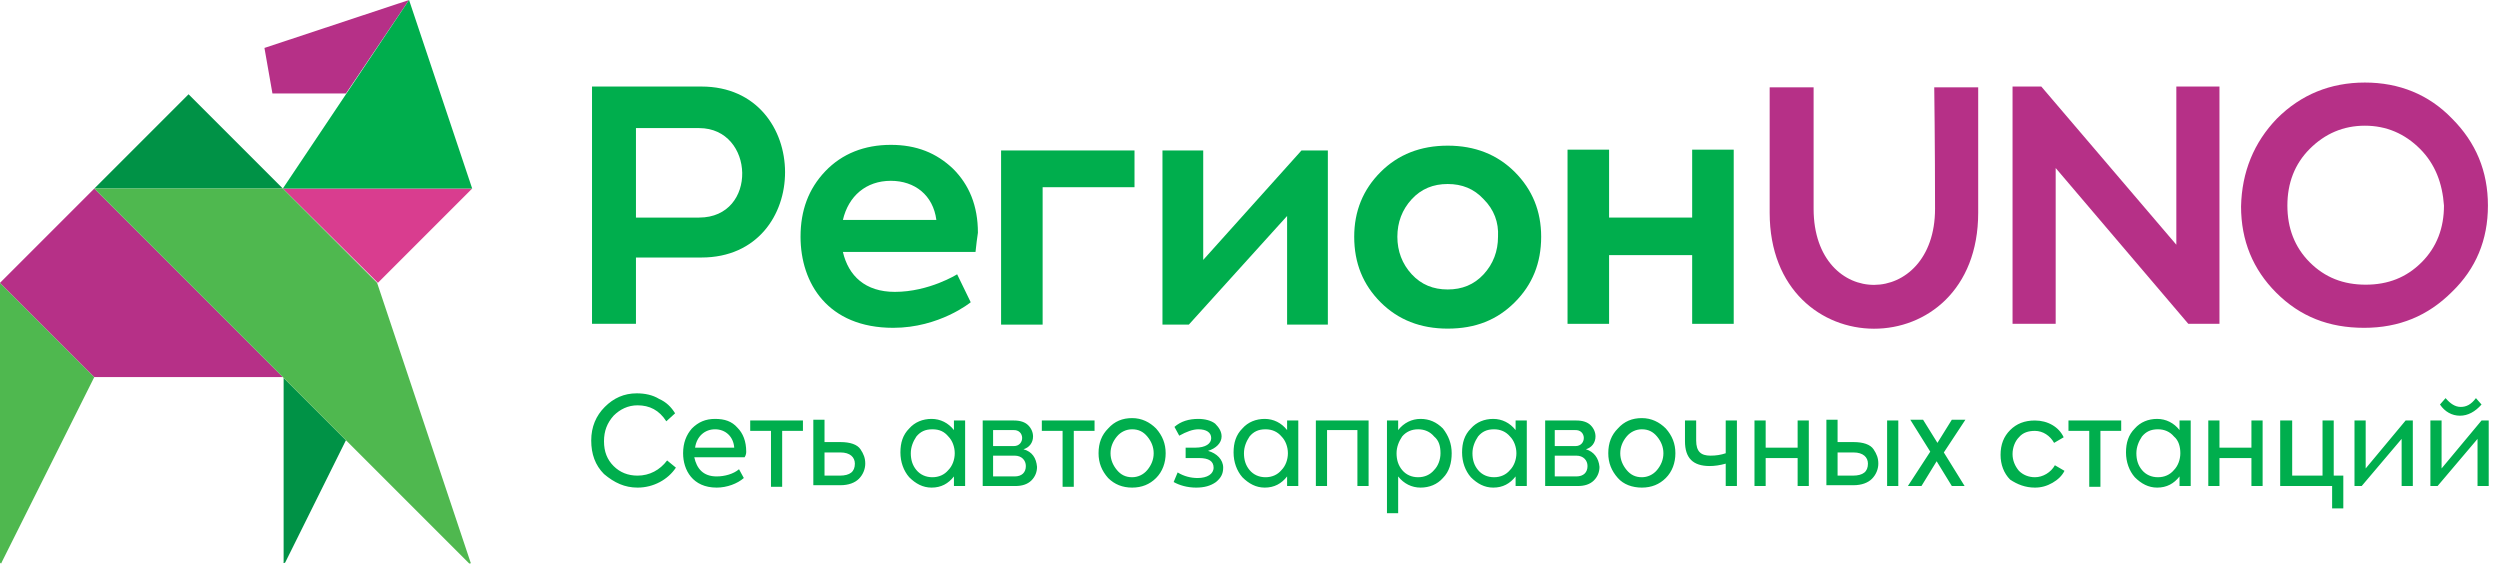
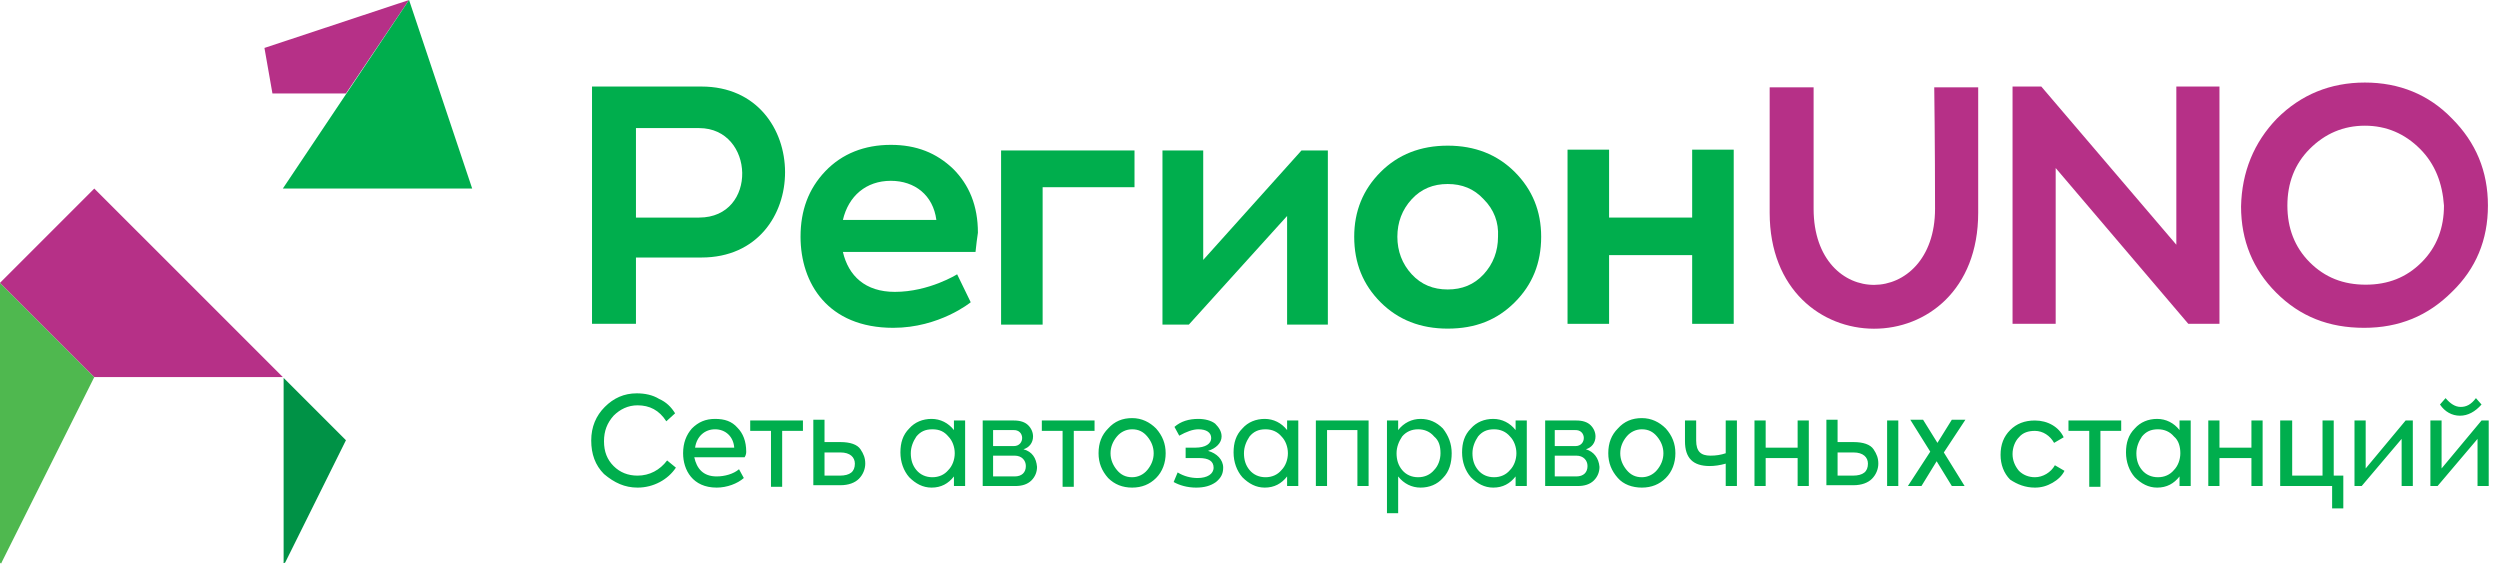
<svg xmlns="http://www.w3.org/2000/svg" width="212" height="48" viewBox="0 0 212 48" fill="none">
  <path d="M59.485 7.339C68.902 7.339 68.97 21.837 59.485 21.837H53.929V27.461H50.203V7.339H59.485ZM59.282 18.45C64.295 18.45 64.024 10.862 59.282 10.862H53.929V18.45H59.282Z" fill="#00AE4D" />
  <path d="M82.724 21.363H71.477C71.951 23.396 73.374 24.751 75.881 24.751C78.794 24.751 81.165 23.26 81.165 23.26L82.317 25.631C82.317 25.631 79.675 27.799 75.745 27.799C70.19 27.799 67.886 24.005 67.886 20.076C67.886 17.84 68.564 16.011 69.986 14.52C71.409 13.03 73.306 12.284 75.542 12.284C77.71 12.284 79.404 12.962 80.826 14.317C82.181 15.672 82.927 17.434 82.927 19.737C82.859 20.211 82.791 20.686 82.724 21.363ZM71.477 18.653H79.404C79.133 16.553 77.575 15.333 75.542 15.333C73.442 15.333 71.951 16.621 71.477 18.653Z" fill="#00AE4D" />
  <path d="M117.073 14.588C118.564 13.098 120.461 12.352 122.764 12.352C125.068 12.352 126.965 13.098 128.455 14.588C129.946 16.079 130.691 17.908 130.691 20.076C130.691 22.312 129.946 24.141 128.455 25.631C126.965 27.122 125.135 27.867 122.764 27.867C120.461 27.867 118.564 27.122 117.073 25.631C115.583 24.141 114.837 22.312 114.837 20.076C114.837 17.908 115.583 16.079 117.073 14.588ZM125.813 16.892C125 16.011 123.984 15.604 122.764 15.604C121.545 15.604 120.528 16.011 119.715 16.892C118.902 17.772 118.496 18.856 118.496 20.076C118.496 21.295 118.902 22.379 119.715 23.26C120.528 24.141 121.545 24.547 122.764 24.547C123.984 24.547 125 24.141 125.813 23.26C126.626 22.379 127.032 21.295 127.032 20.076C127.1 18.856 126.694 17.772 125.813 16.892Z" fill="#00AE4D" />
  <path d="M143.496 12.691H147.019V27.461H143.496V21.634H136.45V27.461H132.927V12.691H136.45V18.45H143.496V12.691Z" fill="#00AE4D" />
  <path d="M150.068 18.043V7.406H153.794C153.794 7.406 153.794 12.826 153.794 17.704C153.794 26.377 164.092 26.241 164.092 17.704C164.092 12.352 164.024 7.406 164.024 7.406H167.751V18.043C167.751 31.187 150.068 31.119 150.068 18.043Z" fill="#B63087" />
  <path d="M184.553 7.339H188.211V27.461H185.569L174.322 14.249V27.461H170.664V7.339H173.103L184.553 20.753V7.339Z" fill="#B63087" />
  <path d="M193.089 10.049C195.122 8.016 197.629 7 200.542 7C203.455 7 205.962 8.016 207.927 10.049C209.959 12.081 210.976 14.52 210.976 17.434C210.976 20.347 209.959 22.786 207.927 24.751C205.894 26.783 203.455 27.799 200.474 27.799C197.493 27.799 195.054 26.851 193.022 24.818C191.057 22.854 190.041 20.415 190.041 17.501C190.108 14.588 191.125 12.081 193.089 10.049ZM205.217 12.623C203.93 11.336 202.371 10.659 200.542 10.659C198.713 10.659 197.154 11.336 195.867 12.623C194.58 13.911 193.97 15.537 193.97 17.434C193.97 19.331 194.58 20.957 195.867 22.244C197.154 23.531 198.713 24.141 200.61 24.141C202.507 24.141 204.065 23.531 205.352 22.244C206.64 20.957 207.249 19.331 207.249 17.434C207.114 15.537 206.504 13.911 205.217 12.623Z" fill="#B63087" />
  <path d="M96.206 12.759V15.875H88.415V27.528H84.892V12.759H96.206Z" fill="#00AE4D" />
  <path d="M98.577 27.528V12.759H102.033V22.041L110.366 12.759H112.602V27.528H109.146V18.314L100.813 27.528H98.577Z" fill="#00AE4D" />
  <path d="M206.707 41.214L210.095 37.217V41.214H211.043V35.658H210.434L207.046 39.724V35.658H206.097V41.214H206.707ZM208.604 35.252C209.282 35.252 209.892 34.913 210.434 34.303L209.959 33.761C209.553 34.303 209.146 34.507 208.672 34.507C208.198 34.507 207.791 34.236 207.385 33.761L206.91 34.303C207.317 34.913 207.927 35.252 208.604 35.252ZM200.271 41.214L203.658 37.217V41.214H204.607V35.658H203.997L200.61 39.724V35.658H199.661V41.214H200.271ZM198.713 43.111V40.333H197.9V35.658H196.951V40.333H194.377V35.658H193.36V41.214H197.764V43.111H198.713ZM190.921 37.962H188.211V35.658H187.263V41.214H188.211V38.843H190.921V41.214H191.87V35.658H190.921V37.962ZM184.892 38.436C184.892 38.978 184.688 39.52 184.35 39.859C184.011 40.266 183.537 40.469 182.995 40.469C182.453 40.469 181.978 40.266 181.64 39.859C181.301 39.453 181.165 38.978 181.165 38.436C181.165 37.894 181.369 37.42 181.64 37.014C181.978 36.607 182.385 36.404 182.995 36.404C183.537 36.404 184.011 36.607 184.35 37.014C184.756 37.352 184.892 37.894 184.892 38.436ZM184.824 36.471C184.35 35.862 183.672 35.523 182.927 35.523C182.182 35.523 181.504 35.794 181.03 36.336C180.488 36.878 180.284 37.556 180.284 38.368C180.284 39.181 180.555 39.927 181.03 40.469C181.572 41.011 182.182 41.349 182.927 41.349C183.74 41.349 184.35 41.011 184.824 40.401V41.214H185.772V35.658H184.824V36.471ZM175.406 35.658V36.539H177.168V41.282H178.116V36.539H179.878V35.658H175.406ZM172.561 41.349C173.103 41.349 173.577 41.214 174.051 40.943C174.526 40.672 174.864 40.333 175.068 39.927L174.255 39.453C173.916 40.062 173.238 40.469 172.561 40.469C172.019 40.469 171.545 40.266 171.206 39.927C170.867 39.52 170.664 39.046 170.664 38.504C170.664 37.962 170.867 37.42 171.206 37.081C171.545 36.675 172.019 36.539 172.561 36.539C173.238 36.539 173.848 36.946 174.187 37.556L175 37.081C174.593 36.2 173.645 35.658 172.561 35.658C171.68 35.658 171.003 35.929 170.461 36.471C169.919 37.014 169.648 37.691 169.648 38.572C169.648 39.385 169.919 40.13 170.461 40.672C171.07 41.078 171.748 41.349 172.561 41.349ZM164.837 38.368L166.667 35.591H165.515L164.295 37.556L163.076 35.591H161.992L163.686 38.301L161.789 41.214H162.94L164.228 39.114L165.515 41.214H166.599L164.837 38.368ZM155.827 40.333V38.368H157.182C157.995 38.368 158.401 38.775 158.401 39.317C158.401 39.995 157.995 40.333 157.114 40.333H155.827ZM160.027 41.214H160.976V35.658H160.027V41.214ZM155.827 37.488V35.591H154.878V41.146H157.182C157.859 41.146 158.401 40.943 158.74 40.604C159.079 40.266 159.282 39.791 159.282 39.317C159.282 38.843 159.146 38.504 158.875 38.097C158.604 37.691 157.995 37.488 157.182 37.488H155.827ZM152.439 37.962H149.729V35.658H148.78V41.214H149.729V38.843H152.439V41.214H153.387V35.658H152.439V37.962ZM146.341 38.436C145.935 38.572 145.528 38.639 145.054 38.639C144.241 38.639 143.835 38.301 143.835 37.352V35.658H142.886V37.42C142.886 38.843 143.564 39.52 144.986 39.52C145.393 39.52 145.867 39.453 146.341 39.317V41.214H147.29V35.658H146.341V38.436V38.436ZM141.057 38.436C141.057 38.978 140.854 39.453 140.515 39.859C140.176 40.266 139.702 40.469 139.228 40.469C138.686 40.469 138.279 40.266 137.94 39.859C137.602 39.453 137.398 38.978 137.398 38.436C137.398 37.894 137.602 37.42 137.94 37.014C138.279 36.607 138.753 36.404 139.228 36.404C139.77 36.404 140.176 36.607 140.515 37.014C140.854 37.42 141.057 37.894 141.057 38.436ZM139.228 41.349C140.041 41.349 140.718 41.078 141.26 40.536C141.802 39.995 142.073 39.249 142.073 38.436C142.073 37.623 141.802 36.946 141.26 36.336C140.718 35.794 140.041 35.455 139.228 35.455C138.415 35.455 137.737 35.726 137.195 36.336C136.653 36.878 136.382 37.556 136.382 38.436C136.382 39.249 136.653 39.927 137.195 40.536C137.669 41.078 138.415 41.349 139.228 41.349ZM131.843 40.401V38.639H133.672C134.282 38.639 134.621 39.046 134.621 39.52C134.621 40.062 134.282 40.401 133.672 40.401H131.843ZM133.537 36.471C134.553 36.404 134.553 37.827 133.604 37.827H131.843V36.471H133.537ZM134.485 38.097C134.959 37.962 135.298 37.556 135.298 37.014C135.298 36.675 135.163 36.336 134.892 36.065C134.621 35.794 134.214 35.658 133.672 35.658H131.03V41.214H133.808C134.35 41.214 134.824 41.078 135.163 40.74C135.501 40.401 135.637 39.995 135.637 39.588C135.569 38.843 135.163 38.301 134.485 38.097ZM128.591 38.436C128.591 38.978 128.387 39.52 128.049 39.859C127.71 40.266 127.236 40.469 126.694 40.469C126.152 40.469 125.677 40.266 125.339 39.859C125 39.453 124.864 38.978 124.864 38.436C124.864 37.894 125.068 37.42 125.339 37.014C125.677 36.607 126.084 36.404 126.694 36.404C127.236 36.404 127.71 36.607 128.049 37.014C128.387 37.352 128.591 37.894 128.591 38.436ZM128.523 36.471C128.049 35.862 127.371 35.523 126.626 35.523C125.881 35.523 125.203 35.794 124.729 36.336C124.187 36.878 123.984 37.556 123.984 38.368C123.984 39.181 124.255 39.927 124.729 40.469C125.271 41.011 125.881 41.349 126.626 41.349C127.439 41.349 128.049 41.011 128.523 40.401V41.214H129.472V35.658H128.523V36.471ZM122.154 38.436C122.154 38.978 121.951 39.52 121.612 39.859C121.274 40.266 120.799 40.469 120.257 40.469C119.715 40.469 119.241 40.266 118.902 39.859C118.564 39.453 118.428 38.978 118.428 38.436C118.428 37.894 118.631 37.42 118.902 37.014C119.241 36.607 119.715 36.404 120.257 36.404C120.799 36.404 121.274 36.607 121.612 37.014C122.019 37.352 122.154 37.827 122.154 38.436ZM120.461 35.523C119.715 35.523 119.038 35.862 118.564 36.471V35.658H117.615V43.518H118.564V40.401C119.038 41.011 119.715 41.349 120.461 41.349C121.206 41.349 121.883 41.078 122.358 40.536C122.9 39.995 123.103 39.249 123.103 38.436C123.103 37.623 122.832 36.946 122.358 36.336C121.816 35.794 121.206 35.523 120.461 35.523ZM111.585 35.658V41.214H112.534V36.471H115.108V41.214H116.057V35.658H111.585ZM109.214 38.436C109.214 38.978 109.011 39.52 108.672 39.859C108.333 40.266 107.859 40.469 107.317 40.469C106.775 40.469 106.301 40.266 105.962 39.859C105.623 39.453 105.488 38.978 105.488 38.436C105.488 37.894 105.691 37.42 105.962 37.014C106.301 36.607 106.707 36.404 107.317 36.404C107.859 36.404 108.333 36.607 108.672 37.014C109.011 37.352 109.214 37.894 109.214 38.436ZM109.146 36.471C108.672 35.862 107.995 35.523 107.249 35.523C106.504 35.523 105.827 35.794 105.352 36.336C104.81 36.878 104.607 37.556 104.607 38.368C104.607 39.181 104.878 39.927 105.352 40.469C105.894 41.011 106.504 41.349 107.249 41.349C108.062 41.349 108.672 41.011 109.146 40.401V41.214H110.095V35.658H109.146V36.471ZM101.423 41.349C102.1 41.349 102.642 41.214 103.117 40.875C103.523 40.536 103.726 40.198 103.726 39.656C103.726 38.978 103.184 38.436 102.439 38.233C103.117 38.03 103.591 37.556 103.591 37.014C103.591 36.607 103.387 36.268 103.049 35.929C102.71 35.658 102.168 35.523 101.626 35.523C100.813 35.523 100.135 35.726 99.594 36.2L100 36.946C100.61 36.607 101.152 36.404 101.626 36.404C102.303 36.404 102.71 36.675 102.71 37.149C102.71 37.623 102.236 37.962 101.355 37.962H100.542V38.843H101.694C102.507 38.843 102.913 39.114 102.913 39.656C102.913 40.198 102.371 40.536 101.558 40.536C101.016 40.536 100.406 40.401 99.865 40.062L99.526 40.875C100 41.146 100.677 41.349 101.423 41.349ZM97.832 38.436C97.832 38.978 97.629 39.453 97.29 39.859C96.951 40.266 96.477 40.469 96.003 40.469C95.461 40.469 95.054 40.266 94.715 39.859C94.377 39.453 94.173 38.978 94.173 38.436C94.173 37.894 94.377 37.42 94.715 37.014C95.054 36.607 95.528 36.404 96.003 36.404C96.545 36.404 96.951 36.607 97.29 37.014C97.629 37.42 97.832 37.894 97.832 38.436ZM96.003 41.349C96.816 41.349 97.493 41.078 98.035 40.536C98.577 39.995 98.848 39.249 98.848 38.436C98.848 37.623 98.577 36.946 98.035 36.336C97.493 35.794 96.816 35.455 96.003 35.455C95.19 35.455 94.512 35.726 93.97 36.336C93.428 36.878 93.157 37.556 93.157 38.436C93.157 39.249 93.428 39.927 93.97 40.536C94.512 41.078 95.19 41.349 96.003 41.349ZM88.347 35.658V36.539H90.108V41.282H91.057V36.539H92.818V35.658H88.347ZM84.214 40.401V38.639H86.043C86.653 38.639 86.992 39.046 86.992 39.52C86.992 40.062 86.653 40.401 86.043 40.401H84.214ZM85.908 36.471C86.924 36.404 86.924 37.827 85.976 37.827H84.214V36.471H85.908ZM86.789 38.097C87.263 37.962 87.602 37.556 87.602 37.014C87.602 36.675 87.466 36.336 87.195 36.065C86.924 35.794 86.518 35.658 85.976 35.658H83.333V41.214H86.111C86.653 41.214 87.127 41.078 87.466 40.74C87.805 40.401 87.94 39.995 87.94 39.588C87.873 38.843 87.534 38.301 86.789 38.097ZM80.962 38.436C80.962 38.978 80.759 39.52 80.42 39.859C80.081 40.266 79.607 40.469 79.065 40.469C78.523 40.469 78.049 40.266 77.71 39.859C77.371 39.453 77.236 38.978 77.236 38.436C77.236 37.894 77.439 37.42 77.71 37.014C78.049 36.607 78.455 36.404 79.065 36.404C79.675 36.404 80.081 36.607 80.42 37.014C80.759 37.352 80.962 37.894 80.962 38.436ZM80.894 36.471C80.42 35.862 79.743 35.523 78.997 35.523C78.252 35.523 77.575 35.794 77.1 36.336C76.558 36.878 76.355 37.556 76.355 38.368C76.355 39.181 76.626 39.927 77.1 40.469C77.642 41.011 78.252 41.349 78.997 41.349C79.81 41.349 80.42 41.011 80.894 40.401V41.214H81.843V35.658H80.894V36.471ZM69.919 40.333V38.368H71.274C72.087 38.368 72.493 38.775 72.493 39.317C72.493 39.995 72.087 40.333 71.206 40.333H69.919ZM69.919 37.488V35.591H68.97V41.146H71.274C71.951 41.146 72.493 40.943 72.832 40.604C73.171 40.266 73.374 39.791 73.374 39.317C73.374 38.843 73.239 38.504 72.968 38.097C72.697 37.691 72.087 37.488 71.274 37.488H69.919ZM63.618 35.658V36.539H65.379V41.282H66.328V36.539H68.089V35.658H63.618ZM58.943 37.962C59.079 37.014 59.756 36.404 60.637 36.404C61.518 36.404 62.195 37.014 62.263 37.962H58.943ZM63.279 38.301C63.279 37.42 63.008 36.742 62.534 36.268C62.06 35.726 61.45 35.523 60.637 35.523C59.824 35.523 59.214 35.794 58.672 36.336C58.198 36.878 57.927 37.556 57.927 38.436C57.927 39.859 58.74 41.349 60.772 41.349C61.653 41.349 62.534 41.011 63.076 40.536L62.669 39.791C62.195 40.198 61.45 40.401 60.772 40.401C59.621 40.401 59.079 39.724 58.875 38.775H63.144C63.279 38.572 63.279 38.368 63.279 38.301ZM54.065 41.349C55.42 41.349 56.64 40.672 57.317 39.656L56.572 39.046C55.962 39.859 55.081 40.333 54.065 40.333C53.252 40.333 52.575 40.062 52.032 39.52C51.49 38.978 51.219 38.301 51.219 37.42C51.219 36.539 51.49 35.862 52.032 35.252C52.575 34.71 53.252 34.371 54.065 34.371C55.081 34.371 55.894 34.778 56.504 35.726L57.249 35.049C56.911 34.507 56.504 34.1 55.894 33.829C55.352 33.49 54.675 33.355 53.997 33.355C52.913 33.355 52.032 33.761 51.287 34.507C50.542 35.252 50.136 36.2 50.136 37.352C50.136 38.504 50.474 39.453 51.219 40.198C52.1 40.943 52.981 41.349 54.065 41.349Z" fill="#00AE4D" />
  <path d="M34.688 0L22.425 4.065L23.103 7.927H29.336L34.688 0Z" fill="#B63087" />
-   <path d="M23.984 15.989H7.995L15.989 7.995L23.984 15.989Z" fill="#009246" />
-   <path d="M40.041 15.989H23.984L32.046 23.984L40.041 15.989Z" fill="#D93D8F" />
  <path d="M0.136 47.697L7.995 31.978L0 23.984V47.697C0 47.764 0.136 47.832 0.136 47.697Z" fill="#4FB84F" />
  <path d="M24.187 47.697L29.336 37.331L24.051 32.046V47.697C23.984 47.764 24.119 47.764 24.187 47.697Z" fill="#009246" />
  <path d="M34.688 0L23.984 15.989H40.041L34.688 0Z" fill="#00AE4D" />
  <path d="M0 23.984L7.995 31.978H23.984L7.995 15.989L0 23.984Z" fill="#B63087" />
-   <path d="M7.995 15.989L39.77 47.764C39.837 47.832 39.973 47.764 39.905 47.697L31.978 23.984L23.984 15.989H7.995Z" fill="#4FB84F" />
</svg>